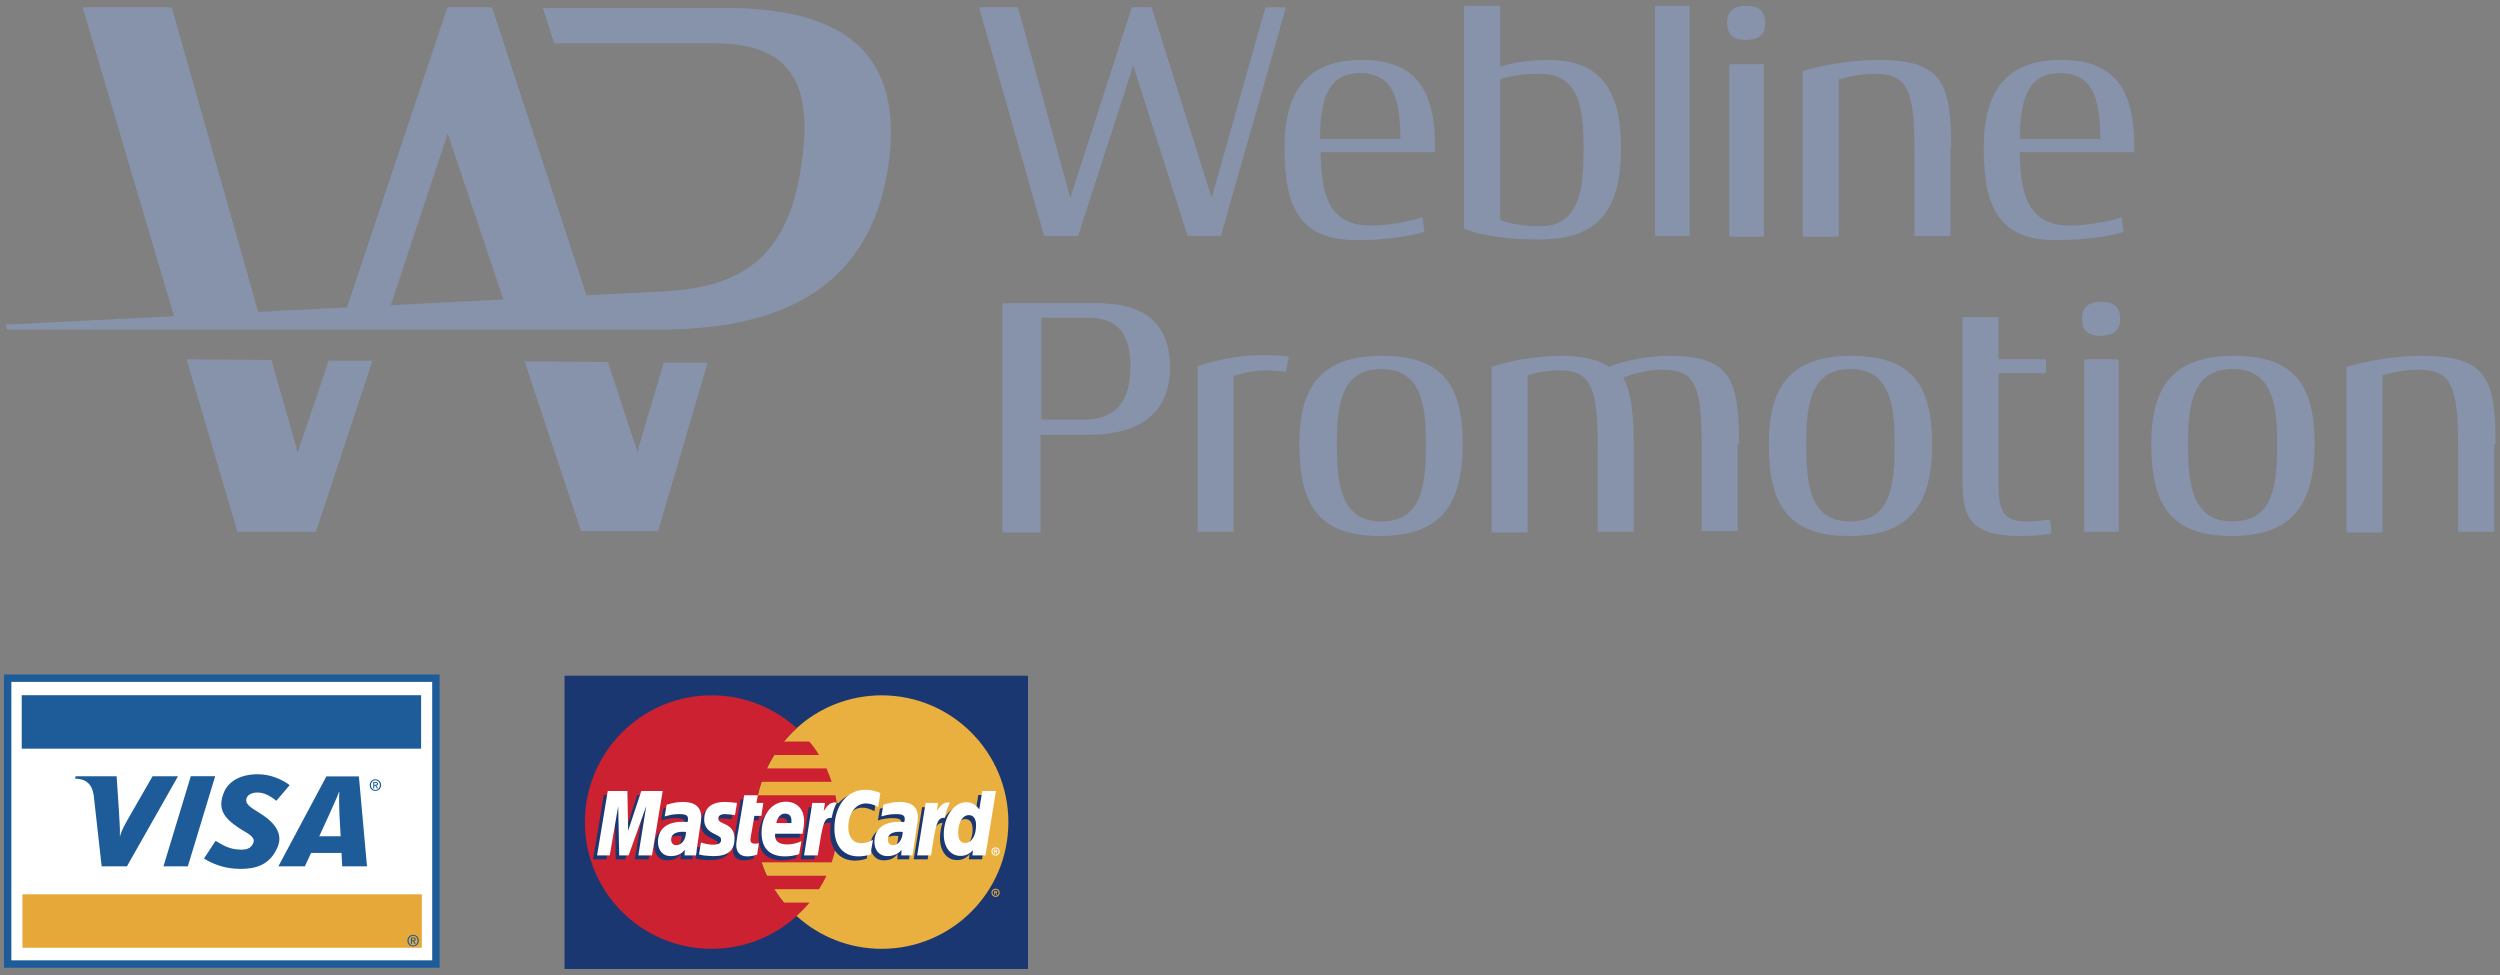
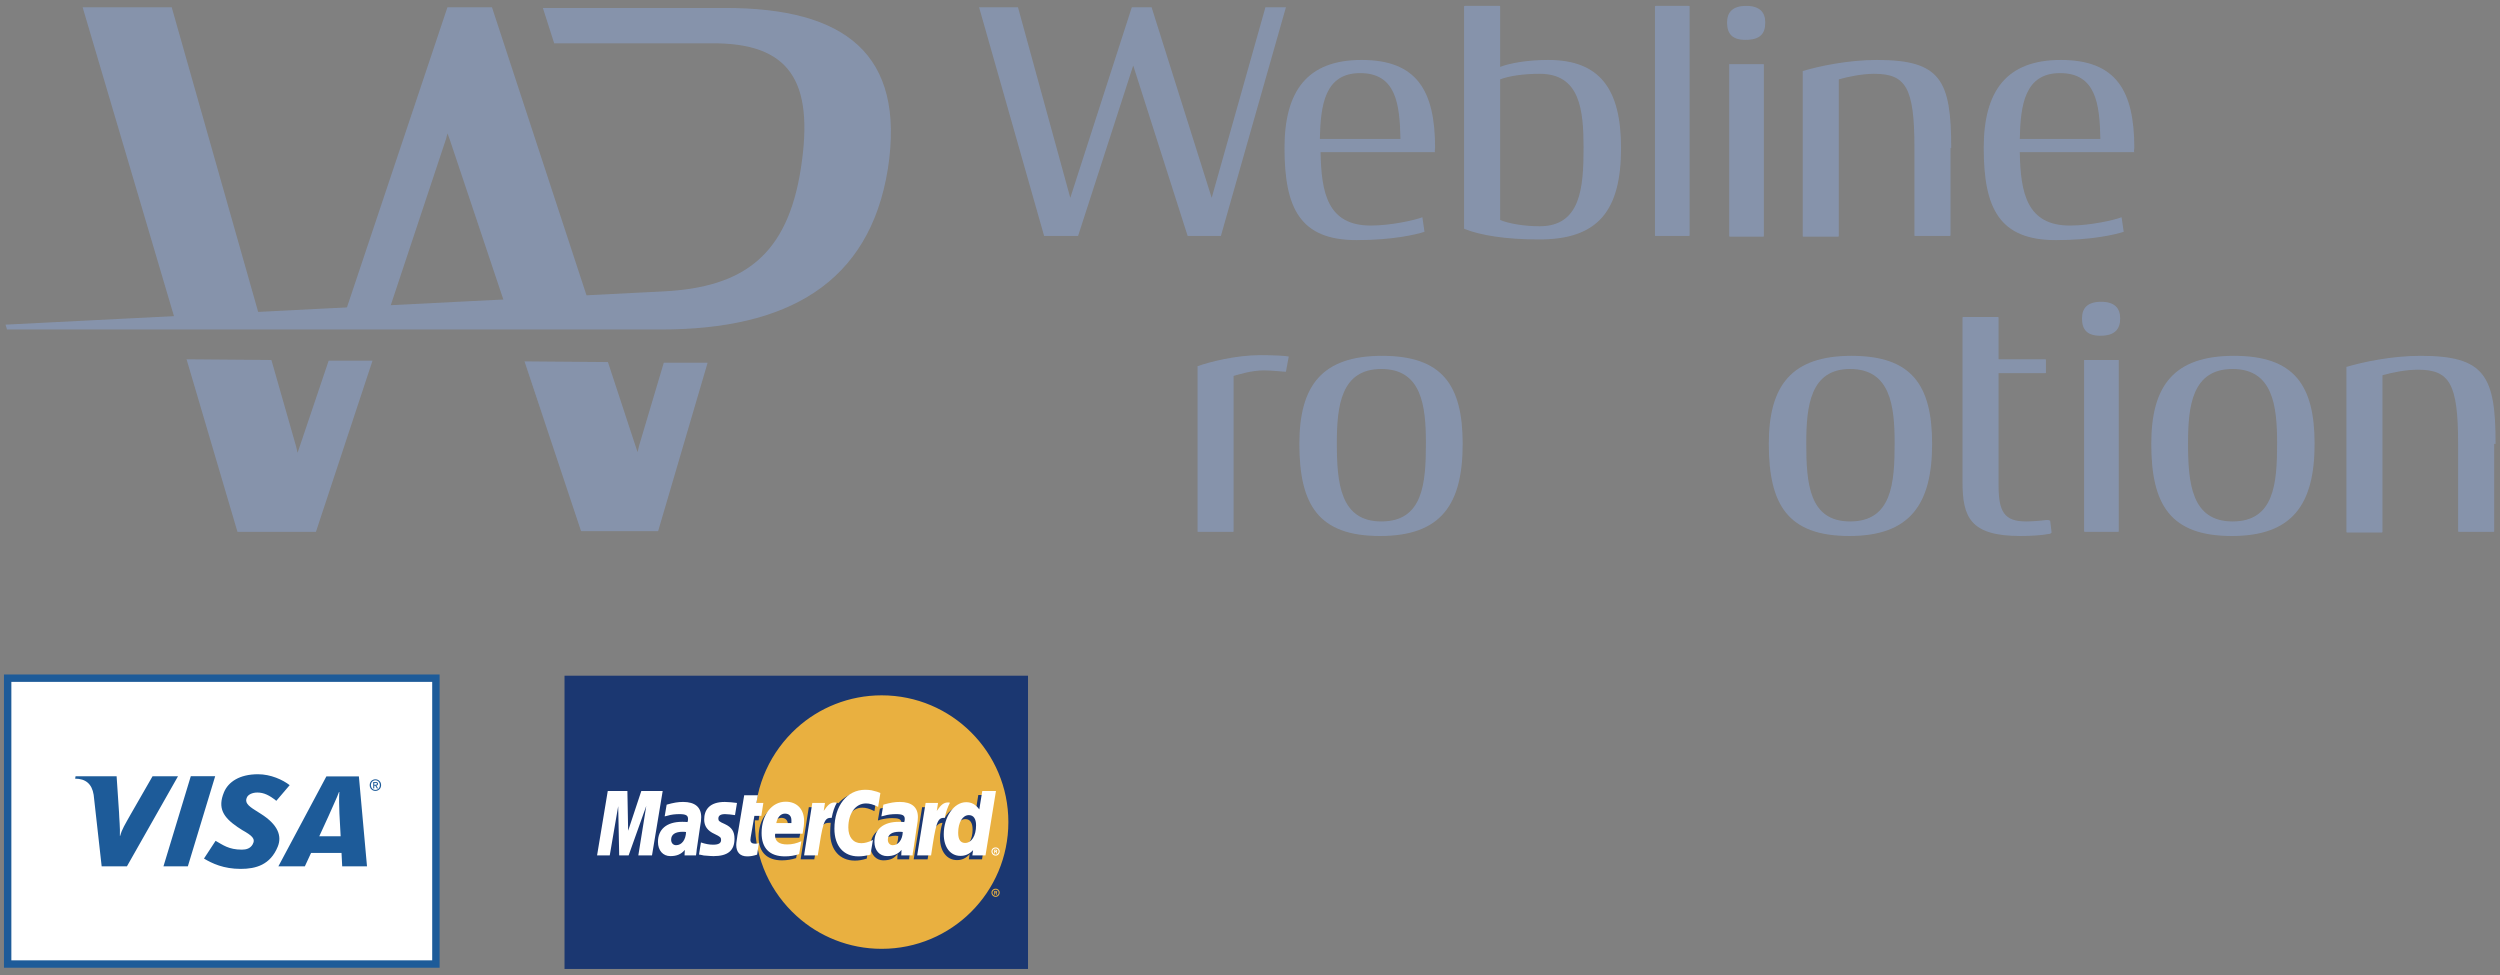
<svg xmlns="http://www.w3.org/2000/svg" width="341" height="133" viewBox="0 0 341 133" fill="none">
  <rect x="0" y="0" width="341" height="133" fill="#808080" stroke="none" />
  <path fill-rule="evenodd" clip-rule="evenodd" d="M77 132.166H140.22V92.166H77V132.166Z" fill="#1B3771" />
  <path fill-rule="evenodd" clip-rule="evenodd" d="M108.661 124.946C111.711 127.726 115.813 129.42 120.254 129.42C129.814 129.42 137.542 121.691 137.542 112.132C137.542 102.606 129.814 94.844 120.254 94.844C115.813 94.844 111.712 96.539 108.661 99.318C105.169 102.504 102.966 107.047 102.966 112.132C102.966 117.217 105.169 121.793 108.661 124.946Z" fill="#E9B040" />
  <path fill-rule="evenodd" clip-rule="evenodd" d="M135.237 121.759C135.237 121.454 135.474 121.217 135.814 121.217C136.119 121.217 136.356 121.454 136.356 121.759C136.356 122.064 136.119 122.335 135.814 122.335C135.738 122.336 135.663 122.322 135.592 122.293C135.522 122.264 135.458 122.222 135.405 122.168C135.351 122.114 135.309 122.051 135.28 121.98C135.251 121.91 135.237 121.835 135.237 121.759ZM135.814 122.2C136.017 122.2 136.22 121.997 136.22 121.759C136.22 121.521 136.017 121.352 135.814 121.352C135.576 121.352 135.373 121.521 135.373 121.759C135.373 121.996 135.576 122.2 135.814 122.2ZM135.712 122.03H135.61V121.522H135.814C135.847 121.522 135.915 121.522 135.949 121.556C135.983 121.59 136.017 121.624 136.017 121.657C136.017 121.725 135.983 121.793 135.916 121.793L136.017 122.03H135.881L135.814 121.827H135.712V122.03ZM135.712 121.725H135.847C135.881 121.725 135.881 121.691 135.881 121.657C135.881 121.657 135.881 121.624 135.847 121.624H135.712V121.725Z" fill="#E9B040" />
-   <path fill-rule="evenodd" clip-rule="evenodd" d="M114.255 110.301C114.186 109.686 114.084 109.075 113.95 108.471H103.374C103.511 107.852 103.681 107.241 103.882 106.64H113.441C113.234 106.019 112.996 105.408 112.73 104.809H104.594C104.907 104.185 105.246 103.574 105.611 102.979H111.712C111.333 102.326 110.891 101.713 110.391 101.149H106.933C107.441 100.504 108.051 99.894 108.661 99.318C105.611 96.538 101.543 94.844 97.068 94.844C87.509 94.844 79.78 102.606 79.78 112.132C79.78 121.691 87.509 129.42 97.068 129.42C101.543 129.42 105.61 127.726 108.661 124.946C109.271 124.369 109.882 123.76 110.424 123.115H106.932C106.454 122.534 106.012 121.922 105.61 121.285H111.712C112.091 120.698 112.431 120.086 112.73 119.454H104.594C104.316 118.861 104.078 118.249 103.882 117.624H113.441C113.642 117.023 113.812 116.412 113.95 115.793C114.085 115.183 114.186 114.572 114.255 113.963C114.39 112.746 114.39 111.518 114.255 110.301Z" fill="#CC2131" />
  <path fill-rule="evenodd" clip-rule="evenodd" d="M135.237 116.132C135.237 115.827 135.474 115.59 135.814 115.59C136.119 115.59 136.356 115.827 136.356 116.132C136.356 116.437 136.119 116.709 135.814 116.709C135.738 116.709 135.663 116.695 135.592 116.666C135.522 116.637 135.458 116.595 135.405 116.541C135.351 116.488 135.309 116.424 135.28 116.354C135.251 116.283 135.237 116.208 135.237 116.132ZM135.814 116.573C136.017 116.573 136.22 116.369 136.22 116.132C136.22 115.895 136.017 115.725 135.814 115.725C135.576 115.725 135.373 115.895 135.373 116.132C135.373 116.369 135.576 116.573 135.814 116.573ZM135.712 116.403H135.61V115.895H135.814C135.847 115.895 135.915 115.895 135.949 115.929C135.983 115.963 136.017 115.997 136.017 116.03C136.017 116.098 135.983 116.166 135.916 116.166L136.017 116.403H135.881L135.814 116.2H135.712V116.403ZM135.712 116.099H135.847C135.881 116.099 135.881 116.064 135.881 116.031C135.881 116.031 135.881 115.997 135.847 115.997H135.712V116.099Z" fill="white" />
  <path fill-rule="evenodd" clip-rule="evenodd" d="M102.796 117.115C102.22 117.284 101.813 117.352 101.373 117.352C100.491 117.352 99.949 116.81 99.949 115.793C99.949 115.59 99.983 115.386 100.016 115.149L100.118 114.471L100.22 113.894L101.033 109.013H102.83L102.627 110.097H103.745L103.474 111.894H102.356L101.847 114.809C101.847 114.911 101.813 115.012 101.813 115.081C101.813 115.454 102.017 115.623 102.458 115.623C102.695 115.623 102.831 115.589 103.034 115.555L102.796 117.115ZM108.593 117.047C107.968 117.247 107.316 117.35 106.66 117.352C104.66 117.352 103.474 116.267 103.474 114.166C103.474 111.725 104.864 109.895 106.762 109.895C108.288 109.895 109.271 110.911 109.271 112.505C109.271 113.013 109.203 113.522 109.034 114.267H105.305V114.471C105.305 115.318 105.847 115.725 106.932 115.725C107.61 115.725 108.22 115.589 108.898 115.284L108.593 117.047ZM107.474 112.809V112.471C107.474 111.895 107.135 111.556 106.593 111.556C105.983 111.556 105.576 111.996 105.406 112.81H107.474V112.809ZM88.457 117.217H86.593L87.678 110.471L85.271 117.217H83.983L83.847 110.505L82.694 117.217H80.898L82.356 108.437H85.033L85.135 113.86L86.932 108.437H89.915L88.457 117.217ZM92.966 114.03C92.763 114.03 92.728 113.996 92.593 113.996C91.542 113.996 91 114.403 91 115.081C91 115.555 91.27 115.827 91.677 115.827C92.593 115.827 92.932 115.081 92.966 114.03ZM94.457 117.217H92.83L92.864 116.471C92.457 117.047 91.915 117.352 90.898 117.352C89.983 117.352 89.237 116.539 89.237 115.386C89.237 115.047 89.305 114.742 89.372 114.471C89.677 113.352 90.796 112.674 92.491 112.64C92.694 112.64 93.034 112.64 93.304 112.674C93.372 112.437 93.372 112.335 93.372 112.2C93.372 111.725 92.999 111.59 92.118 111.59C91.576 111.59 91 111.691 90.559 111.793L90.322 111.895H90.186L90.457 110.301C91.338 110.03 91.949 109.928 92.627 109.928C94.254 109.928 95.101 110.64 95.101 112.03C95.101 112.369 95.135 112.64 94.999 113.42L94.627 115.962L94.559 116.403L94.492 116.775V117.013L94.457 117.217ZM117.61 110.166C118.118 110.166 118.593 110.301 119.271 110.64L119.576 108.708C119.407 108.64 119.372 108.64 119.135 108.538L118.355 108.369C118.118 108.301 117.847 108.268 117.508 108.268C116.593 108.268 116.05 108.268 115.474 108.64C115.169 108.81 114.796 109.081 114.356 109.556L114.152 109.488L112.22 110.844L112.322 110.098H110.322L109.203 117.217H111.068L111.746 113.387C111.746 113.387 112.017 112.844 112.153 112.674C112.492 112.234 112.797 112.234 113.17 112.234H113.305C113.272 112.641 113.237 113.115 113.237 113.59C113.237 115.929 114.56 117.387 116.593 117.387C117.102 117.387 117.543 117.319 118.221 117.116L118.559 115.115C117.949 115.421 117.441 115.556 116.966 115.556C115.881 115.556 115.237 114.777 115.237 113.421C115.237 111.522 116.186 110.166 117.61 110.166ZM133.44 108.437L133.033 110.945C132.592 110.267 132.05 109.962 131.339 109.962C130.356 109.962 129.44 110.505 128.864 111.555L127.677 110.843L127.779 110.098H125.779L124.626 117.217H126.525L127.134 113.386C127.134 113.386 127.609 112.844 127.745 112.674C128.016 112.336 128.321 112.233 128.559 112.233C128.334 112.911 128.219 113.621 128.219 114.336C128.219 116.132 129.169 117.318 130.525 117.318C131.203 117.318 131.745 117.081 132.254 116.505L132.152 117.217H133.948L135.372 108.437H133.44V108.437ZM131.169 115.521C130.525 115.521 130.22 115.081 130.22 114.132C130.22 112.742 130.796 111.725 131.677 111.725C132.322 111.725 132.661 112.233 132.661 113.149C132.661 114.539 132.05 115.521 131.169 115.521ZM122.525 114.03C122.322 114.03 122.288 113.996 122.153 113.996C121.102 113.996 120.559 114.403 120.559 115.081C120.559 115.555 120.83 115.827 121.237 115.827C122.152 115.827 122.491 115.081 122.525 114.03ZM124.016 117.217H122.39L122.424 116.471C122.017 117.047 121.475 117.352 120.457 117.352C119.542 117.352 118.729 116.572 118.729 115.386C118.763 113.691 120.017 112.64 122.05 112.64C122.254 112.64 122.593 112.64 122.864 112.674C122.932 112.437 122.932 112.335 122.932 112.2C122.932 111.725 122.559 111.59 121.678 111.59C121.135 111.59 120.525 111.691 120.118 111.793L119.847 111.895H119.745L120.017 110.301C120.898 110.03 121.508 109.928 122.186 109.928C123.813 109.928 124.661 110.64 124.661 112.03C124.661 112.369 124.694 112.64 124.559 113.42L124.187 115.962L124.118 116.403L124.051 116.775L124.016 117.013V117.217ZM98.356 111.623C98.729 111.623 99.237 111.657 99.779 111.725L100.051 110.064C99.508 109.996 98.797 109.928 98.356 109.928C96.288 109.928 95.576 111.047 95.576 112.369C95.576 113.216 95.983 113.86 96.966 114.301C97.746 114.674 97.881 114.743 97.881 115.047C97.881 115.488 97.474 115.759 96.729 115.759C96.186 115.759 95.678 115.657 95.067 115.488L94.864 117.115H94.898L95.237 117.183C95.339 117.217 95.508 117.251 95.712 117.251C96.186 117.318 96.559 117.318 96.796 117.318C98.864 117.318 99.746 116.539 99.746 114.945C99.746 113.963 99.271 113.386 98.322 112.98C97.542 112.606 97.441 112.573 97.441 112.233C97.441 111.895 97.779 111.623 98.356 111.623Z" fill="#1B3771" />
  <path fill-rule="evenodd" clip-rule="evenodd" d="M120.085 108.165L119.779 110.063C119.101 109.724 118.627 109.589 118.118 109.589C116.695 109.589 115.712 110.945 115.712 112.877C115.712 114.199 116.39 115.012 117.474 115.012C117.949 115.012 118.458 114.877 119.068 114.572L118.729 116.572C118.051 116.741 117.611 116.809 117.068 116.809C115.068 116.809 113.814 115.385 113.814 113.046C113.814 109.894 115.543 107.725 118.017 107.725C118.356 107.725 118.627 107.758 118.865 107.792L119.644 107.995C119.881 108.097 119.915 108.097 120.085 108.165ZM114.085 109.487C114.017 109.453 113.95 109.453 113.882 109.453C113.272 109.453 112.932 109.758 112.356 110.606L112.526 109.521H110.797L109.678 116.673H111.543C112.221 112.301 112.39 111.555 113.306 111.555H113.441C113.611 110.707 113.814 110.063 114.153 109.486H114.085V109.487ZM103.271 116.572C102.763 116.741 102.356 116.809 101.915 116.809C100.966 116.809 100.424 116.267 100.424 115.249C100.424 115.046 100.458 114.842 100.491 114.606L100.593 113.893L100.695 113.351L101.508 108.47H103.373L103.17 109.521H104.119L103.848 111.283H102.899L102.39 114.233C102.39 114.368 102.356 114.47 102.356 114.538C102.356 114.911 102.559 115.08 103 115.08C103.238 115.08 103.373 115.046 103.509 115.012L103.271 116.572ZM96.051 111.792C96.051 112.673 96.492 113.317 97.475 113.758C98.254 114.131 98.356 114.233 98.356 114.572C98.356 115.012 98.017 115.216 97.271 115.216C96.729 115.216 96.221 115.114 95.61 114.911L95.339 116.572H95.441L95.78 116.64C95.934 116.686 96.094 116.709 96.254 116.707C96.695 116.741 97.068 116.775 97.305 116.775C99.271 116.775 100.186 116.029 100.186 114.402C100.186 113.419 99.814 112.843 98.864 112.402C98.085 112.063 97.983 111.961 97.983 111.656C97.983 111.249 98.288 111.046 98.898 111.046C99.271 111.046 99.779 111.114 100.254 111.182L100.525 109.521C100.051 109.453 99.305 109.385 98.864 109.385C96.763 109.385 96.051 110.47 96.051 111.792ZM134.424 116.673H132.628L132.729 115.961C132.22 116.504 131.678 116.741 131 116.741C129.644 116.741 128.729 115.588 128.729 113.792C128.729 111.419 130.119 109.419 131.78 109.419C132.526 109.419 133.068 109.724 133.576 110.402L133.983 107.893H135.848L134.424 116.673ZM131.644 114.978C132.526 114.978 133.135 113.995 133.135 112.572C133.135 111.69 132.797 111.182 132.153 111.182C131.306 111.182 130.695 112.165 130.695 113.588C130.695 114.504 131 114.978 131.644 114.978ZM109 116.504C108.356 116.707 107.746 116.809 107.068 116.809C104.966 116.809 103.881 115.69 103.881 113.622C103.881 111.148 105.271 109.351 107.17 109.351C108.695 109.351 109.678 110.368 109.678 111.961C109.678 112.47 109.61 112.979 109.475 113.724H105.746C105.712 113.826 105.712 113.86 105.712 113.928C105.712 114.741 106.254 115.182 107.373 115.182C108.017 115.182 108.628 115.046 109.306 114.741L109 116.504ZM107.949 112.266V111.893C107.949 111.317 107.644 110.978 107.068 110.978C106.492 110.978 106.051 111.453 105.882 112.266H107.949ZM88.933 116.673H87.068L88.153 109.927L85.746 116.673H84.458L84.322 109.961L83.17 116.673H81.441L82.898 107.893H85.576L85.678 113.317L87.475 107.893H90.39L88.933 116.673ZM93.576 113.487C93.373 113.453 93.272 113.453 93.136 113.453C92.085 113.453 91.543 113.826 91.543 114.538C91.543 114.978 91.814 115.284 92.22 115.284C93 115.284 93.543 114.538 93.576 113.487ZM94.932 116.673H93.373L93.407 115.927C92.933 116.504 92.322 116.774 91.441 116.774C90.424 116.774 89.746 115.995 89.746 114.842C89.746 113.114 90.933 112.097 93.034 112.097C93.237 112.097 93.508 112.097 93.78 112.13C93.847 111.927 93.847 111.826 93.847 111.69C93.847 111.216 93.542 111.046 92.661 111.046C92.118 111.046 91.508 111.113 91.102 111.249L90.83 111.317L90.661 111.351L90.932 109.757C91.881 109.486 92.491 109.384 93.169 109.384C94.796 109.384 95.644 110.096 95.644 111.452C95.644 111.825 95.61 112.096 95.474 112.876L95.101 115.419L95.034 115.859L95 116.232L94.966 116.469L94.932 116.673ZM123.136 113.487C122.933 113.453 122.831 113.453 122.695 113.453C121.644 113.453 121.102 113.826 121.102 114.538C121.102 114.978 121.373 115.284 121.78 115.284C122.526 115.284 123.102 114.538 123.136 113.487ZM124.492 116.673H122.933L122.966 115.927C122.492 116.504 121.848 116.774 121 116.774C119.983 116.774 119.271 115.995 119.271 114.842C119.271 113.114 120.492 112.097 122.593 112.097C122.796 112.097 123.068 112.097 123.339 112.13C123.406 111.927 123.406 111.826 123.406 111.69C123.406 111.216 123.101 111.046 122.22 111.046C121.677 111.046 121.067 111.113 120.661 111.249L120.389 111.317L120.22 111.351L120.491 109.757C121.44 109.486 122.05 109.384 122.728 109.384C124.355 109.384 125.203 110.096 125.203 111.452C125.203 111.825 125.169 112.096 125.034 112.876L124.66 115.419L124.593 115.859L124.525 116.232L124.491 116.469V116.673H124.492ZM129.509 109.487C129.475 109.453 129.407 109.453 129.339 109.453C128.729 109.453 128.356 109.758 127.78 110.606L127.949 109.521H126.255L125.102 116.673H127C127.644 112.301 127.848 111.555 128.729 111.555H128.865C129.034 110.707 129.272 110.063 129.577 109.486H129.509V109.487Z" fill="white" />
  <path d="M58.952 132H0.541V92H59.962V132H58.952Z" fill="#1D5B99" />
  <path fill-rule="evenodd" clip-rule="evenodd" d="M58.952 130.99H1.55V93.009H58.952V130.99Z" fill="white" />
  <path fill-rule="evenodd" clip-rule="evenodd" d="M22.296 118.168L26.024 105.876H29.35L25.622 118.168H22.296ZM20.809 105.879L17.817 111.09C17.055 112.455 16.61 113.144 16.396 114.006H16.35C16.403 112.914 16.251 111.571 16.236 110.812L15.906 105.879H10.307L10.249 106.21C11.688 106.21 12.541 106.932 12.775 108.411L13.867 118.168H17.313L24.281 105.879H20.809ZM46.676 118.168L46.584 116.34L42.431 116.337L41.581 118.168H37.971L44.519 105.899H48.951L50.059 118.168H46.676ZM46.295 110.917C46.258 110.009 46.227 108.776 46.288 108.029H46.239C46.037 108.64 45.167 110.472 44.785 111.373L43.548 114.067H46.464L46.295 110.917ZM32.842 118.517C30.494 118.517 28.935 117.772 27.823 117.108L29.407 114.688C30.406 115.247 31.191 115.892 32.995 115.892C33.575 115.892 34.134 115.741 34.452 115.191C34.914 114.392 34.345 113.961 33.046 113.226L32.405 112.809C30.478 111.493 29.645 110.243 30.552 108.06C31.132 106.665 32.662 105.606 35.188 105.606C36.928 105.606 38.561 106.36 39.512 107.095L37.69 109.232C36.762 108.481 35.993 108.101 35.112 108.101C34.41 108.101 33.877 108.372 33.692 108.737C33.346 109.424 33.805 109.892 34.817 110.52L35.58 111.005C37.919 112.481 38.475 114.027 37.89 115.472C36.881 117.962 34.907 118.517 32.842 118.517ZM51.05 107.542H50.906V106.665H51.239C51.45 106.665 51.558 106.739 51.558 106.917C51.558 107.076 51.461 107.142 51.329 107.156L51.575 107.542H51.412L51.186 107.167H51.05V107.542ZM51.211 107.044C51.319 107.044 51.414 107.033 51.414 106.906C51.414 106.8 51.31 106.787 51.224 106.787H51.05V107.044H51.211ZM51.207 107.881C50.751 107.881 50.427 107.54 50.427 107.088C50.427 106.612 50.786 106.296 51.207 106.296C51.621 106.296 51.982 106.612 51.982 107.088C51.982 107.565 51.621 107.881 51.207 107.881ZM51.207 106.434C50.863 106.434 50.596 106.703 50.596 107.088C50.596 107.448 50.829 107.743 51.207 107.743C51.545 107.743 51.812 107.476 51.812 107.088C51.812 106.703 51.545 106.434 51.207 106.434Z" fill="#1D5B99" />
-   <path fill-rule="evenodd" clip-rule="evenodd" d="M57.539 121.985H3.064V129.274H57.539V121.985Z" fill="#E7A83A" />
-   <path fill-rule="evenodd" clip-rule="evenodd" d="M57.438 94.826H2.964V102.115H57.438V94.826ZM56.193 128.755H56.049V127.878H56.382C56.594 127.878 56.702 127.952 56.702 128.13C56.702 128.289 56.604 128.355 56.473 128.369L56.719 128.755H56.556L56.329 128.38H56.193V128.755ZM56.355 128.257C56.463 128.257 56.558 128.247 56.558 128.119C56.558 128.014 56.454 128.001 56.368 128.001H56.194V128.257H56.355ZM56.35 129.094C55.895 129.094 55.571 128.753 55.571 128.301C55.571 127.825 55.931 127.51 56.35 127.51C56.766 127.51 57.126 127.825 57.126 128.301C57.126 128.778 56.766 129.094 56.35 129.094ZM56.35 127.647C56.007 127.647 55.74 127.916 55.74 128.301C55.74 128.662 55.973 128.956 56.35 128.956C56.689 128.956 56.956 128.689 56.956 128.301C56.956 127.916 56.689 127.647 56.35 127.647Z" fill="#1D5B99" />
  <path d="M225.738 0.899V32.09C225.738 32.184 225.738 32.184 225.835 32.184H230.367C230.367 32.184 230.464 32.184 230.464 32.09V0.899C230.464 0.804 230.464 0.804 230.367 0.804H225.835C225.835 0.804 225.738 0.804 225.738 0.899Z" fill="#8693AB" />
  <path d="M221.11 20.18C221.11 12.146 218.217 8.177 211.177 8.177C208.188 8.177 205.873 8.649 204.62 9.122V0.899C204.62 0.804 204.62 0.804 204.523 0.804H199.798C199.798 0.804 199.701 0.804 199.701 0.899V31.144C199.701 31.144 199.701 31.239 199.798 31.239C201.919 32.09 205.391 32.657 209.73 32.657C218.12 32.751 221.11 28.592 221.11 20.18ZM215.999 20.18C215.999 25.568 215.613 30.861 210.02 30.861C207.802 30.861 205.777 30.483 204.62 30.01V10.823C205.873 10.351 207.802 10.067 210.02 10.067C215.516 10.067 215.999 14.982 215.999 20.18Z" fill="#8693AB" />
  <path d="M195.747 20.18C195.747 12.335 193.24 8.177 185.718 8.177C178.293 8.177 175.207 12.43 175.207 20.18C175.207 28.403 177.328 32.751 185.043 32.751C189.961 32.751 193.143 31.995 194.301 31.617L194.011 29.632C193.047 30.01 189.768 30.766 186.972 30.766C181.089 30.766 180.221 26.324 180.125 20.747H195.747C195.651 20.653 195.747 20.275 195.747 20.18ZM180.028 18.952C180.125 14.32 180.703 9.972 185.525 9.972C190.443 9.972 190.925 14.226 191.022 18.952H180.028Z" fill="#8693AB" />
  <path d="M172.604 0.994L165.275 26.986L157.078 0.994H154.378L145.988 26.986L138.852 0.994H133.548L142.42 32.184H147.049L154.571 8.933L161.996 32.184H166.528L175.4 0.994H172.604Z" fill="#8693AB" />
  <path d="M291.12 20.18C291.12 12.335 288.613 8.177 281.091 8.177C273.665 8.177 270.58 12.43 270.58 20.18C270.58 28.403 272.701 32.751 280.416 32.751C285.334 32.751 288.516 31.995 289.673 31.617L289.384 29.632C288.42 30.01 285.141 30.766 282.344 30.766C276.462 30.766 275.594 26.324 275.498 20.747H291.12C291.023 20.653 291.12 20.275 291.12 20.18ZM275.498 18.952C275.594 14.32 276.173 9.972 280.994 9.972C285.912 9.972 286.395 14.226 286.491 18.952H275.498Z" fill="#8693AB" />
  <path d="M266.145 20.18C266.145 10.918 264.698 8.177 256.019 8.177C252.065 8.177 248.112 9.027 245.894 9.689V32.184C245.894 32.279 245.894 32.279 245.99 32.279H250.715C250.715 32.279 250.812 32.279 250.812 32.184V10.823C252.162 10.445 253.994 10.067 255.633 10.067C259.973 10.067 261.13 11.957 261.13 20.18V32.09C261.13 32.184 261.13 32.184 261.227 32.184H265.952C265.952 32.184 266.048 32.184 266.048 32.09V20.18H266.145Z" fill="#8693AB" />
  <path d="M240.781 3.073C240.781 1.655 240.01 0.804 238.178 0.804C236.345 0.804 235.574 1.655 235.574 3.073C235.574 4.585 236.249 5.436 238.081 5.436C240.106 5.436 240.781 4.585 240.781 3.073Z" fill="#8693AB" />
  <path d="M235.864 8.838V32.184C235.864 32.279 235.96 32.279 235.96 32.279H240.493C240.589 32.279 240.589 32.279 240.589 32.184V8.838C240.589 8.744 240.589 8.744 240.493 8.744H235.96C235.96 8.649 235.864 8.744 235.864 8.838Z" fill="#8693AB" />
  <path d="M90.539 49.481L87.164 60.823L86.971 61.673L86.682 60.823L82.921 49.386L71.542 49.292L79.256 72.448H89.768L96.518 49.481H90.539ZM81.281 44.188L67.106 0.993H61.031L46.662 43.904H52.544L60.838 18.952L61.031 18.195L61.32 18.952L69.71 43.999L81.281 44.188ZM44.83 49.197L40.876 60.917L40.587 61.768L40.394 60.917L37.019 49.103L25.447 49.008L32.39 72.543H43.094L50.809 49.197H44.83ZM35.572 43.81L23.422 0.993H11.271L23.904 43.715L35.572 43.81Z" fill="#8693AB" />
  <path d="M109.247 22.921C107.415 34.83 101.436 39.178 90.539 39.745L0.76 44.282L0.953 44.943H90.154C107.319 44.943 118.601 38.705 121.109 23.015C123.519 7.325 115.226 1.087 98.929 1.087H74.049L75.592 5.908H97C107.704 5.813 111.08 11.011 109.247 22.921Z" fill="#8693AB" />
-   <path d="M154.185 50.142C154.185 54.774 152.16 57.231 147.917 57.231H142.035V43.337H148.303C152.546 43.337 154.185 45.511 154.185 50.142ZM159.586 50.142C159.586 43.999 156.018 41.352 149.557 41.352H136.731V72.543C136.731 72.638 136.731 72.638 136.827 72.638H141.842C141.842 72.638 141.938 72.638 141.938 72.543V59.311H148.785C155.632 59.216 159.586 56.192 159.586 50.142Z" fill="#8693AB" />
  <path d="M175.785 48.63C175.4 48.535 173.76 48.441 171.928 48.441C168.553 48.441 164.888 49.386 163.345 49.953V72.448C163.345 72.543 163.345 72.543 163.442 72.543H168.167C168.263 72.543 168.263 72.543 168.263 72.448V51.276C168.939 51.087 170.674 50.52 172.41 50.52C173.567 50.52 175.014 50.709 175.4 50.709L175.785 48.63Z" fill="#8693AB" />
  <path d="M194.494 60.445C194.494 65.927 194.109 71.125 188.419 71.125C182.826 71.125 182.344 65.927 182.344 60.445C182.344 55.341 182.922 50.331 188.419 50.331C193.916 50.331 194.494 55.341 194.494 60.445ZM199.509 60.539C199.509 52.505 196.712 48.535 188.515 48.535C180.319 48.535 177.233 52.6 177.233 60.539C177.233 68.857 179.836 73.11 188.226 73.11C196.616 73.11 199.509 68.762 199.509 60.539Z" fill="#8693AB" />
-   <path d="M237.214 60.539C237.214 51.276 235.768 48.535 227.474 48.535C224.196 48.535 220.628 49.481 219.47 50.048C218.217 49.103 215.902 48.535 213.106 48.535C209.345 48.535 205.68 49.292 203.462 50.048V72.543C203.462 72.637 203.559 72.637 203.559 72.637H208.284C208.284 72.637 208.381 72.637 208.381 72.543V51.182C209.538 50.804 211.274 50.52 212.72 50.52C216.674 50.52 217.927 52.316 217.927 60.539V72.448C217.927 72.543 217.927 72.543 218.024 72.543H222.749C222.846 72.543 222.846 72.543 222.846 72.448V60.539C222.846 55.152 222.17 52.789 221.399 51.56C221.881 51.276 224.388 50.426 226.606 50.426C231.042 50.426 232.103 52.222 232.103 60.445V72.354C232.103 72.448 232.2 72.448 232.2 72.448H236.925C237.021 72.448 237.021 72.448 237.021 72.354V60.539H237.214Z" fill="#8693AB" />
  <path d="M289.192 43.432C289.192 42.014 288.421 41.163 286.589 41.163C284.756 41.163 283.985 42.014 283.985 43.432C283.985 44.944 284.66 45.795 286.492 45.795C288.421 45.795 289.192 44.944 289.192 43.432Z" fill="#8693AB" />
  <path d="M340.398 60.539C340.398 51.276 338.952 48.535 330.176 48.535C326.223 48.535 322.269 49.386 320.051 50.048V72.543C320.051 72.637 320.147 72.637 320.147 72.637H324.873C324.873 72.637 324.969 72.637 324.969 72.543V51.182C326.319 50.804 328.151 50.426 329.791 50.426C334.13 50.426 335.287 52.316 335.287 60.539V72.448C335.287 72.543 335.384 72.543 335.384 72.543H340.109C340.205 72.543 340.205 72.543 340.205 72.448V60.539H340.398Z" fill="#8693AB" />
  <path d="M258.429 60.445C258.429 65.927 258.043 71.125 252.353 71.125C246.76 71.125 246.374 65.927 246.374 60.445C246.374 55.341 246.953 50.331 252.353 50.331C257.85 50.331 258.429 55.341 258.429 60.445ZM263.54 60.539C263.54 52.505 260.743 48.535 252.546 48.535C244.349 48.535 241.264 52.6 241.264 60.539C241.264 68.857 243.867 73.11 252.257 73.11C260.55 73.11 263.54 68.762 263.54 60.539Z" fill="#8693AB" />
  <path d="M279.355 70.936C279.259 70.936 279.162 70.936 279.066 70.936C278.391 71.031 277.137 71.125 276.366 71.125C273.376 71.125 272.605 69.802 272.605 66.21V50.899H278.97C279.066 50.899 279.066 50.899 279.066 50.804V49.103C279.066 49.103 279.066 49.008 278.97 49.008H272.605V43.337C272.605 43.337 272.605 43.243 272.509 43.243H267.783C267.783 43.243 267.687 43.243 267.687 43.337V65.738C267.687 70.558 268.748 73.11 275.594 73.11C276.945 73.11 278.584 73.016 279.452 72.827C279.548 72.827 279.645 72.827 279.741 72.732L279.838 72.638L279.645 71.031C279.452 70.936 279.452 70.936 279.355 70.936C279.452 70.936 279.355 70.936 279.355 70.936Z" fill="#8693AB" />
  <path d="M310.599 60.445C310.599 65.927 310.213 71.125 304.524 71.125C298.931 71.125 298.448 65.927 298.448 60.445C298.448 55.341 299.027 50.331 304.524 50.331C310.02 50.331 310.599 55.341 310.599 60.445ZM315.71 60.539C315.71 52.505 312.913 48.535 304.717 48.535C296.52 48.535 293.434 52.6 293.434 60.539C293.434 68.857 296.038 73.11 304.427 73.11C312.72 73.11 315.71 68.762 315.71 60.539Z" fill="#8693AB" />
-   <path d="M284.273 49.103V72.448C284.273 72.543 284.37 72.543 284.37 72.543H288.902C288.998 72.543 288.998 72.543 288.998 72.448V49.103L288.902 49.008H284.37L284.273 49.103Z" fill="#8693AB" />
+   <path d="M284.273 49.103V72.448C284.273 72.543 284.37 72.543 284.37 72.543H288.902C288.998 72.543 288.998 72.543 288.998 72.448V49.103H284.37L284.273 49.103Z" fill="#8693AB" />
</svg>